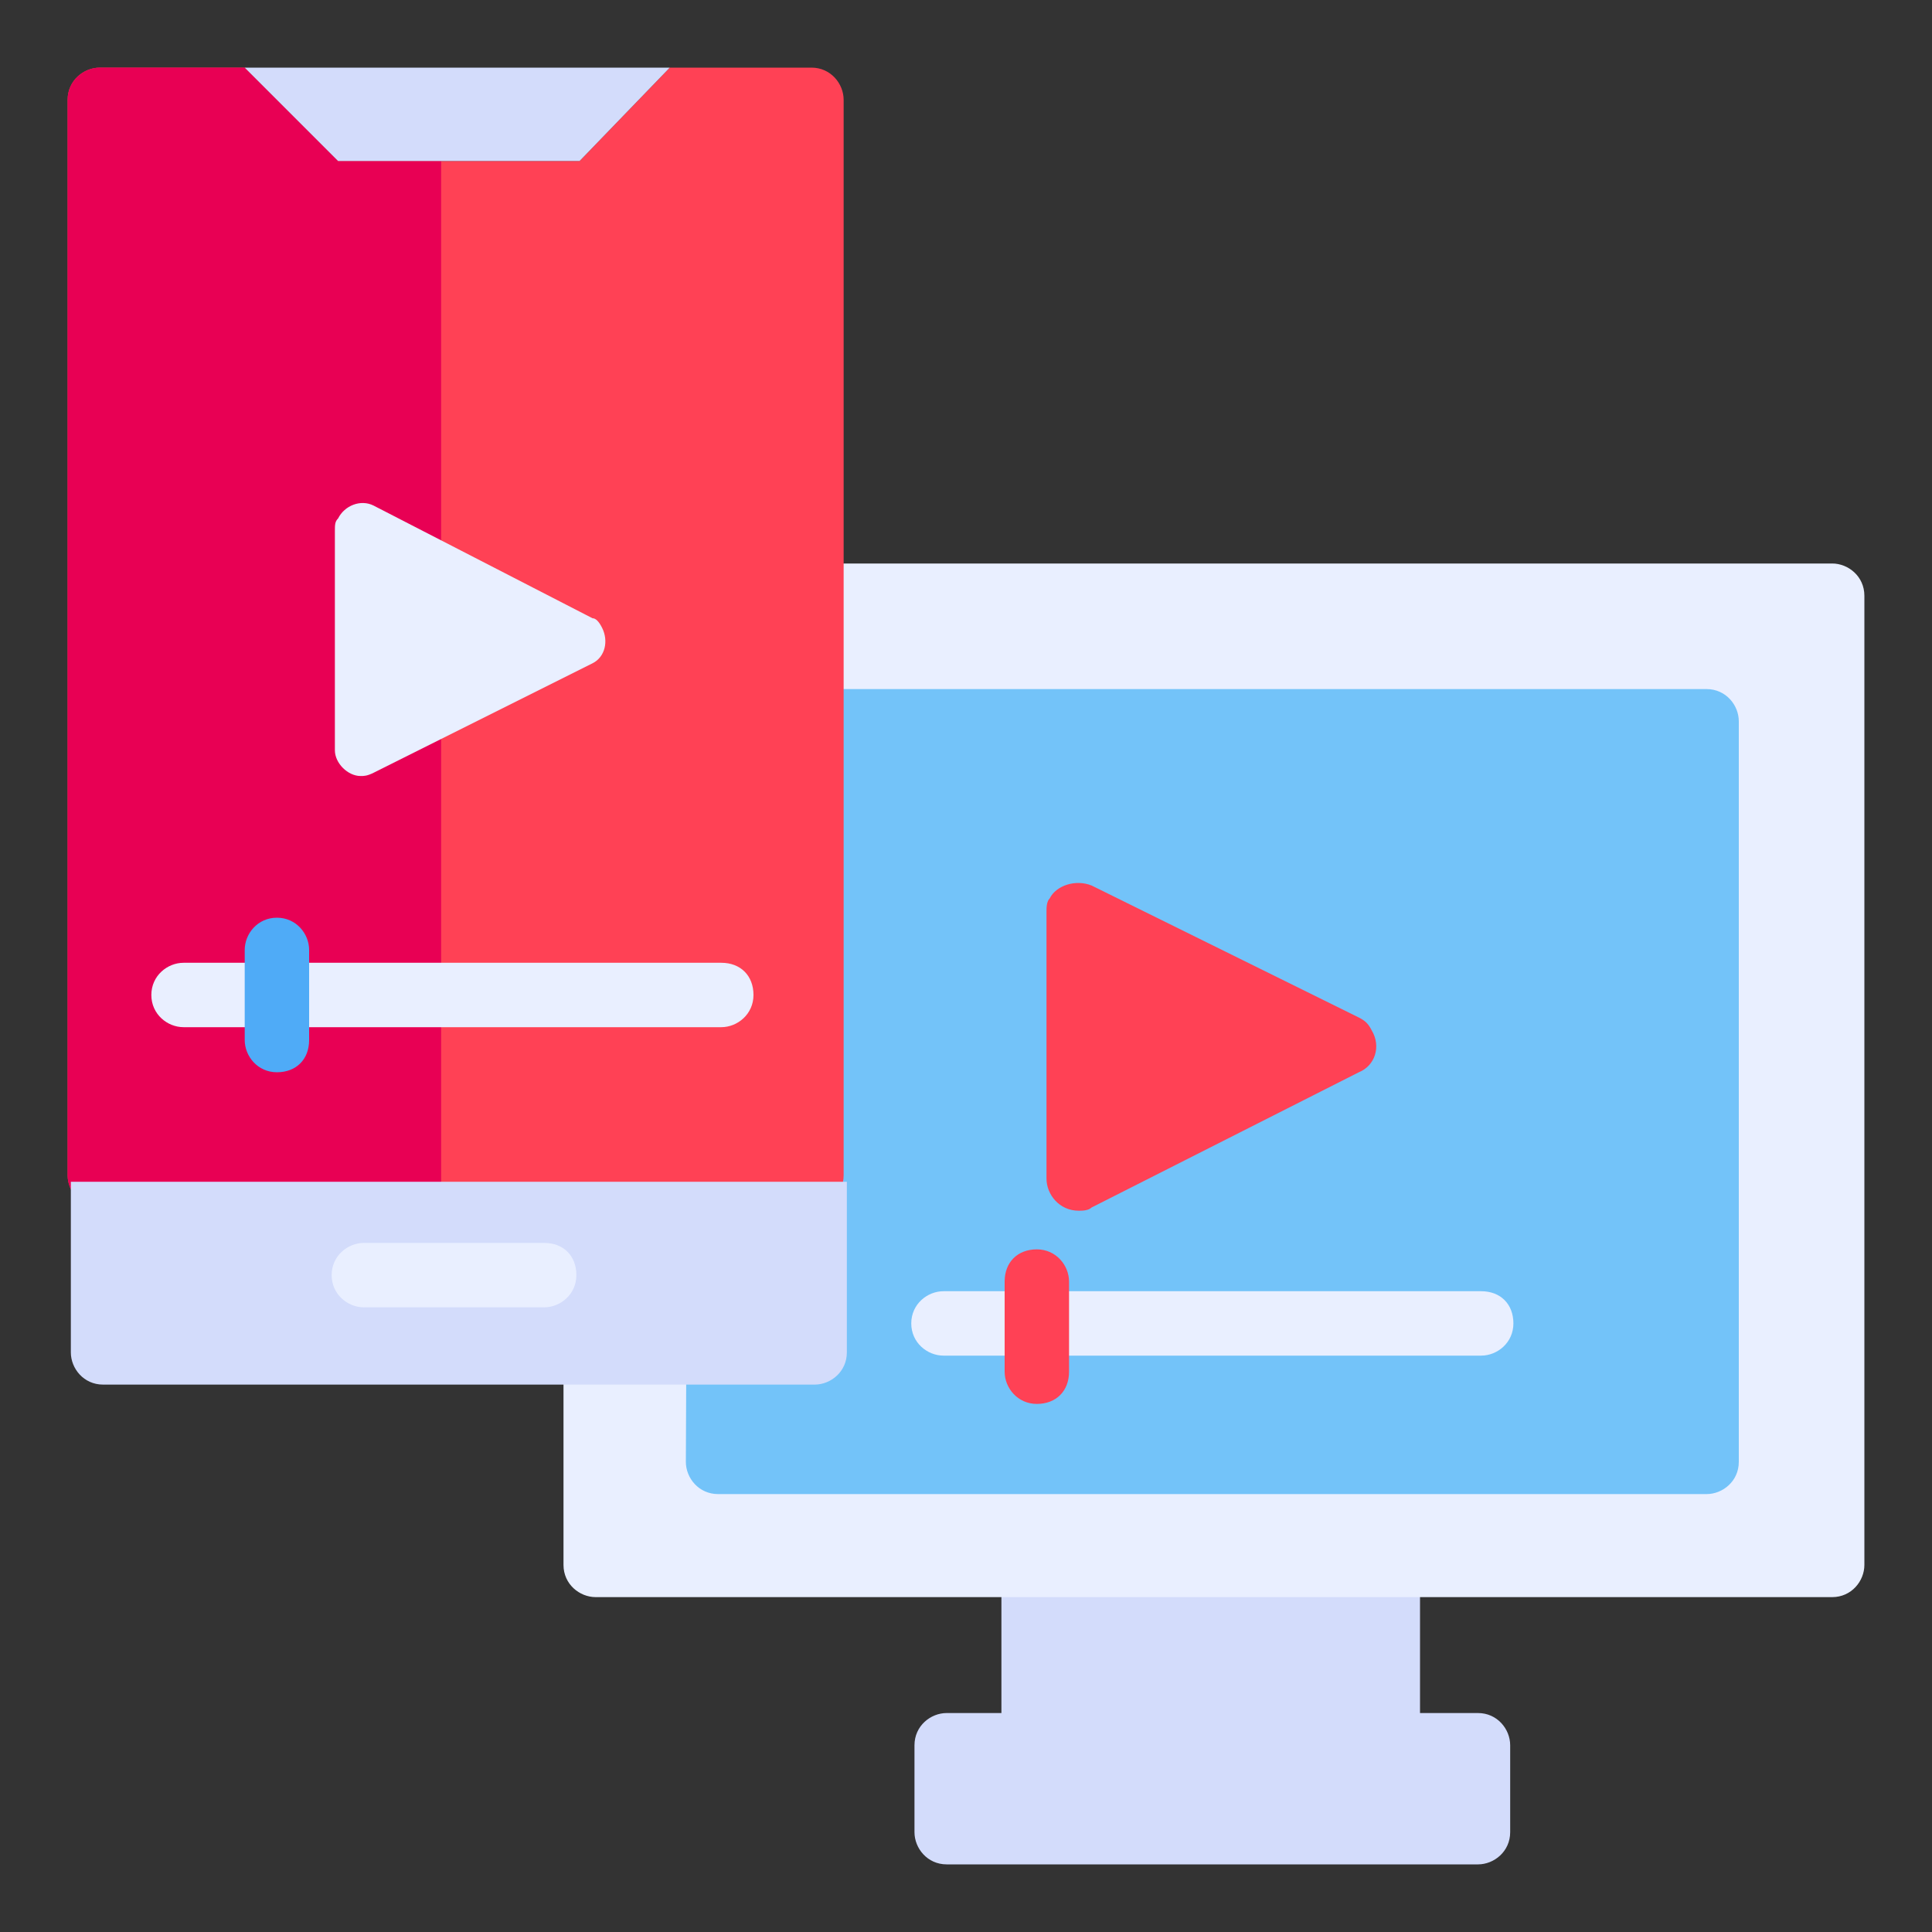
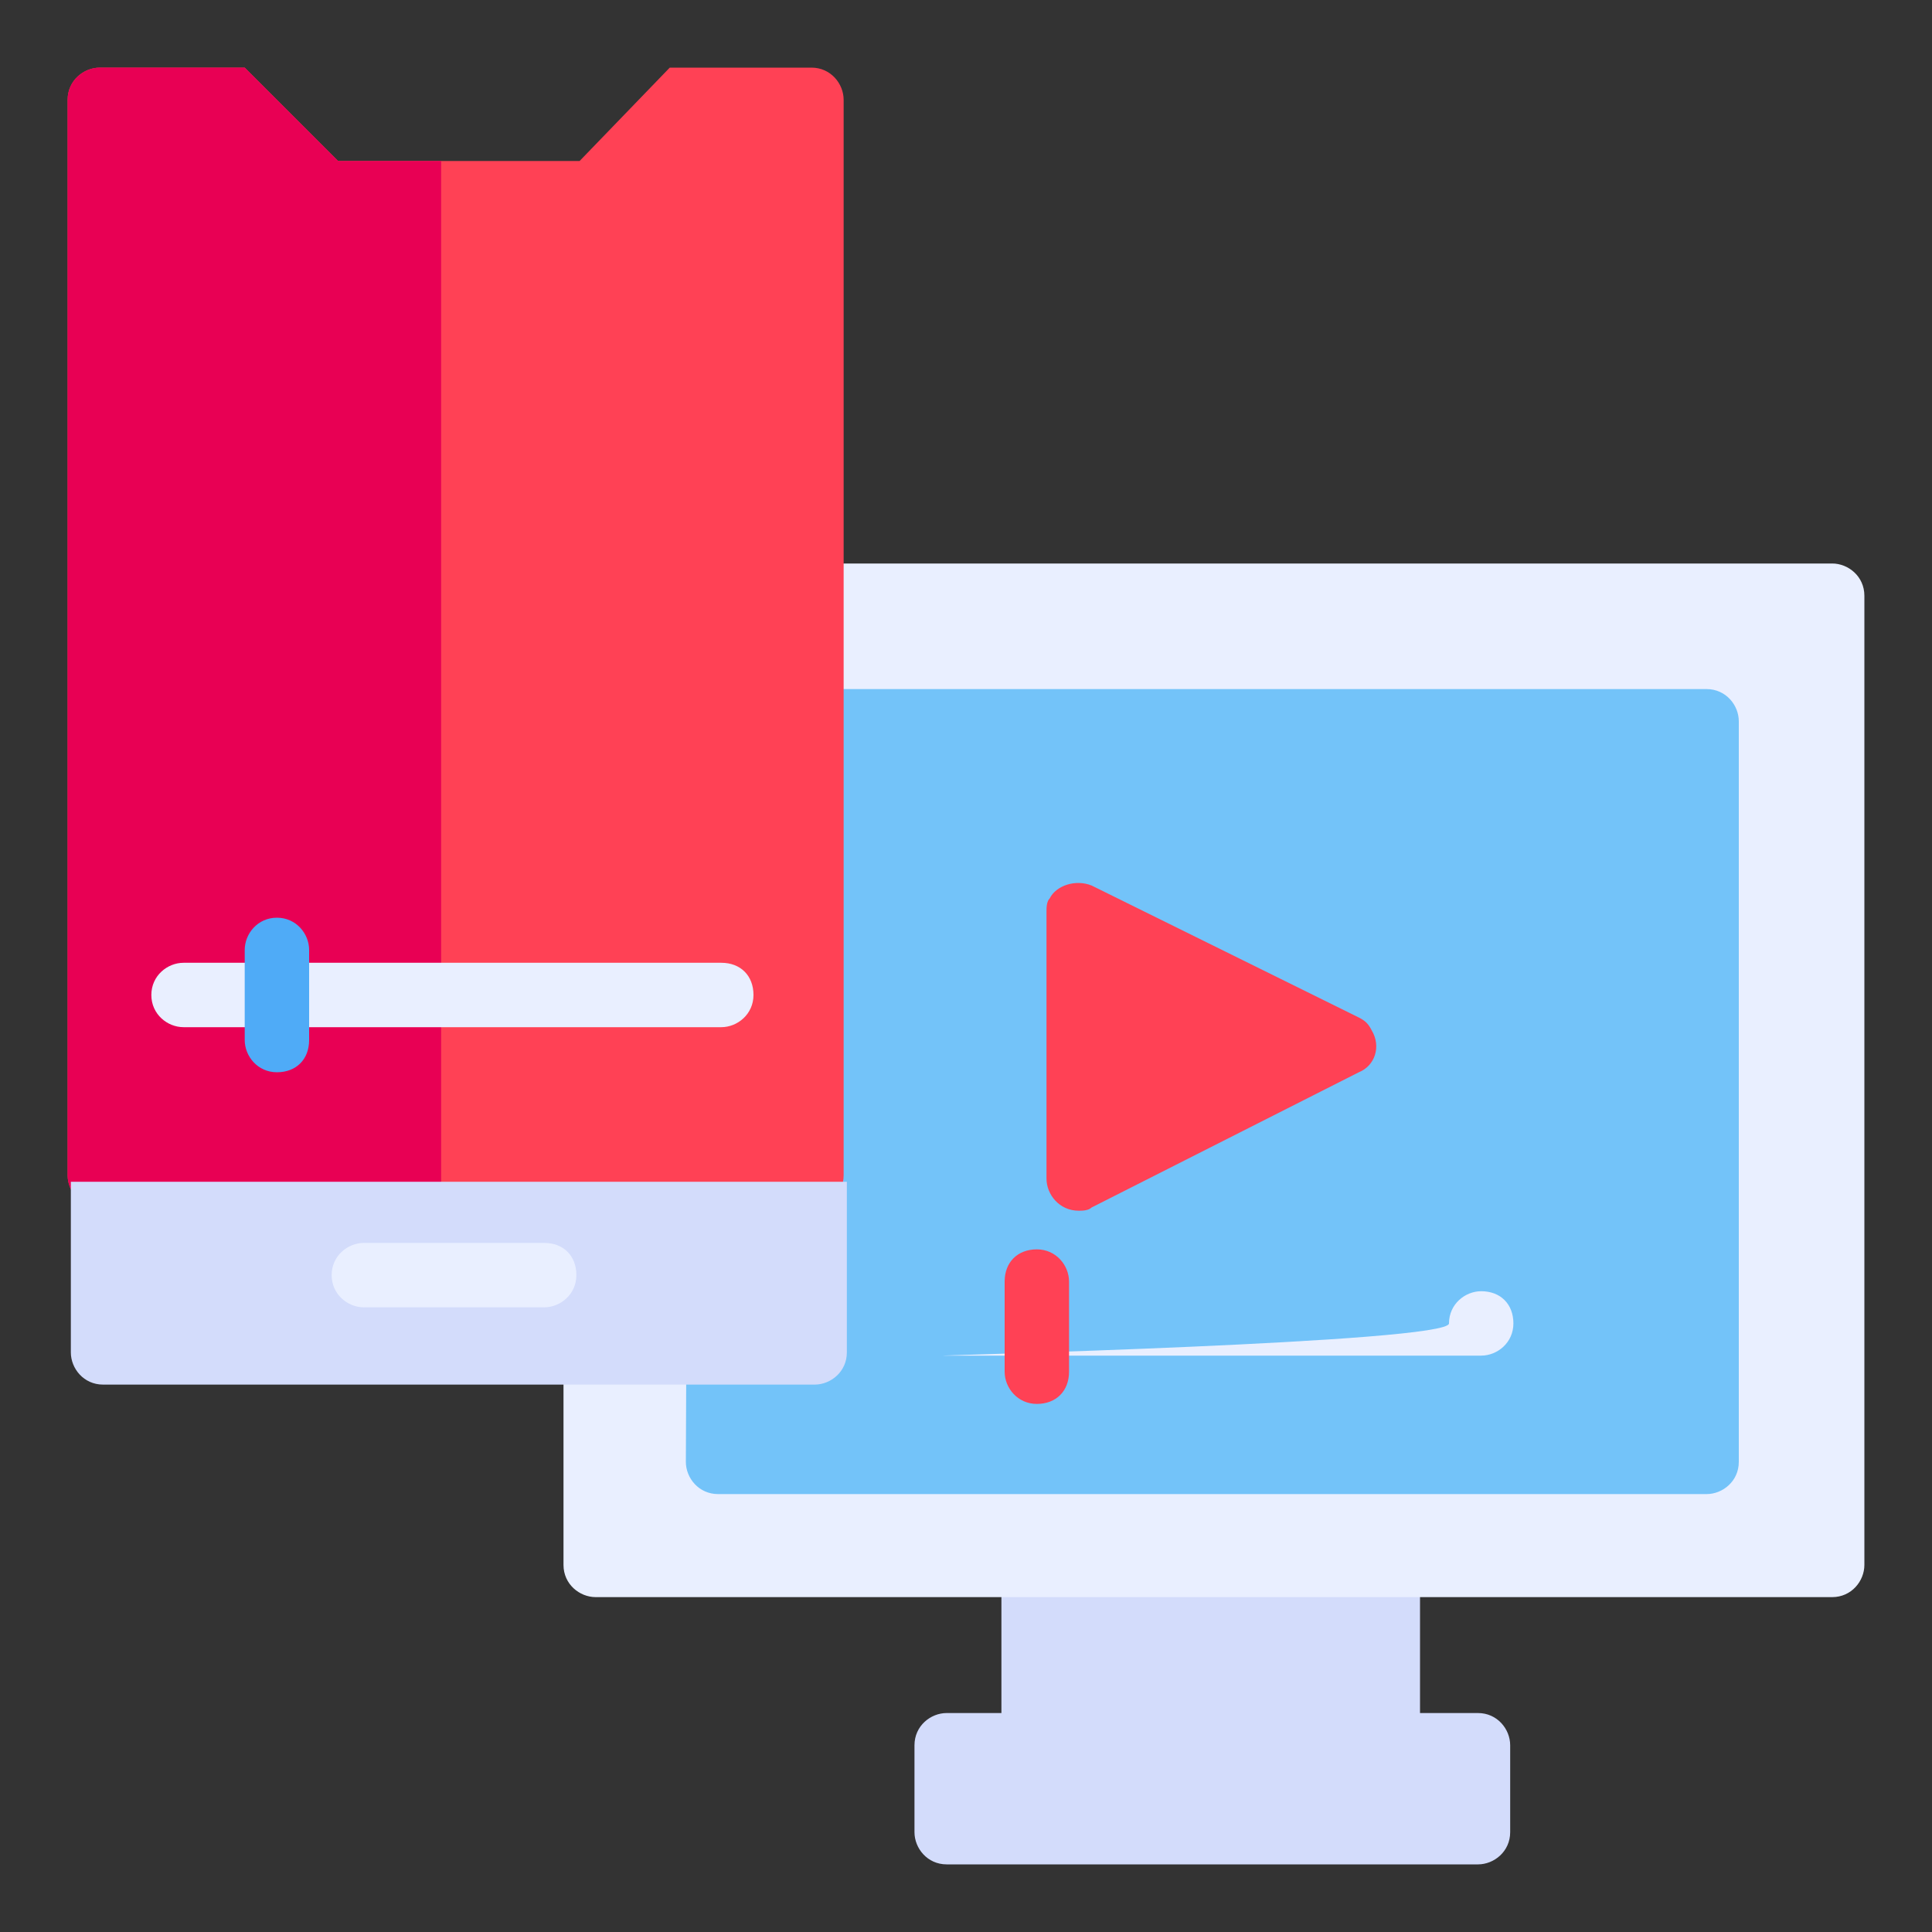
<svg xmlns="http://www.w3.org/2000/svg" version="1.1" id="Layer_1" x="0px" y="0px" width="60px" height="60px" viewBox="0 0 60 60" style="enable-background:new 0 0 60 60;" xml:space="preserve">
  <rect x="0" y="0" width="60" height="60" fill="#333333" stroke="none" />
  <style type="text/css">
	.st0{fill-rule:evenodd;clip-rule:evenodd;fill:#D3DCFB;}
	.st1{fill:#E9EFFF;}
	.st2{fill-rule:evenodd;clip-rule:evenodd;fill:#73C3F9;}
	.st3{fill-rule:evenodd;clip-rule:evenodd;fill:#FF4155;}
	.st4{fill-rule:evenodd;clip-rule:evenodd;fill:#E80054;}
	.st5{fill-rule:evenodd;clip-rule:evenodd;fill:#E9EFFF;}
	.st6{fill-rule:evenodd;clip-rule:evenodd;fill:#4FABF7;}
</style>
  <g id="stream">
    <path class="st0" d="M31.2,53.2h-1.8c-0.5,0-1,0.4-1,1v2.7c0,0.5,0.4,1,1,1h16.5c0.5,0,1-0.4,1-1v-2.7c0-0.5-0.4-1-1-1h-1.8v-4.5   c0-0.5-0.4-1-1-1h-11c-0.5,0-1,0.4-1,1V53.2z" />
    <path class="st1" d="M18.5,17.5h38.4c0.5,0,1,0.4,1,1v30.1c0,0.5-0.4,1-1,1H18.5c-0.5,0-1-0.4-1-1V18.5   C17.5,17.9,17.9,17.5,18.5,17.5z" />
    <g>
      <path class="st2" d="M22.4,21.4c-0.5,0-1,0.4-1,1l-0.1,23c0,0.5,0.4,1,1,1c0,0,0,0,0,0h30.7c0.5,0,1-0.4,1-1v-23c0-0.5-0.4-1-1-1    H22.4z" />
      <path class="st3" d="M20.8,2.1L18,5h-7.5L7.6,2.1H3.1c-0.5,0-1,0.4-1,1v33.4c0,0.5,0.4,1,1,1h22.1c0.5,0,1-0.4,1-1V3.1    c0-0.5-0.4-1-1-1H20.8z" />
      <path class="st4" d="M13.7,37.4V5h-3.2L7.6,2.1H3.1c-0.5,0-1,0.4-1,1v33.4c0,0.5,0.4,1,1,1H13.7z" />
      <path class="st0" d="M26.2,36.7h-24V42c0,0.5,0.4,1,1,1h22.1c0.5,0,1-0.4,1-1V36.7z" />
-       <path class="st0" d="M20.8,2.1H7.6L10.5,5H18L20.8,2.1z" />
      <path class="st5" d="M11.3,40.6h5.6c0.5,0,1-0.4,1-1s-0.4-1-1-1h-5.6c-0.5,0-1,0.4-1,1S10.8,40.6,11.3,40.6z" />
-       <path class="st5" d="M11.6,15.7c-0.4-0.2-0.9,0-1.1,0.4c-0.1,0.1-0.1,0.2-0.1,0.4v6.8c0,0.4,0.4,0.8,0.8,0.8c0.1,0,0.2,0,0.4-0.1    l6.8-3.4c0.4-0.2,0.5-0.7,0.3-1.1c-0.1-0.2-0.2-0.3-0.3-0.3L11.6,15.7z" />
      <path class="st5" d="M5.7,31.9h16.7c0.5,0,1-0.4,1-1s-0.4-1-1-1H5.7c-0.5,0-1,0.4-1,1S5.2,31.9,5.7,31.9z" />
      <path class="st6" d="M7.6,29.5v2.8c0,0.5,0.4,1,1,1s1-0.4,1-1v-2.8c0-0.5-0.4-1-1-1S7.6,29,7.6,29.5z" />
      <path class="st3" d="M33.9,27.5c-0.5-0.2-1.1,0-1.3,0.4c-0.1,0.1-0.1,0.3-0.1,0.4v8.3c0,0.5,0.4,1,1,1c0.1,0,0.3,0,0.4-0.1    l8.3-4.2c0.5-0.2,0.7-0.8,0.4-1.3c-0.1-0.2-0.2-0.3-0.4-0.4L33.9,27.5z" />
-       <path class="st5" d="M29.3,42.1H46c0.5,0,1-0.4,1-1s-0.4-1-1-1H29.3c-0.5,0-1,0.4-1,1S28.8,42.1,29.3,42.1z" />
+       <path class="st5" d="M29.3,42.1H46c0.5,0,1-0.4,1-1s-0.4-1-1-1c-0.5,0-1,0.4-1,1S28.8,42.1,29.3,42.1z" />
      <path class="st3" d="M31.2,39.8v2.8c0,0.5,0.4,1,1,1s1-0.4,1-1v-2.8c0-0.5-0.4-1-1-1S31.2,39.2,31.2,39.8z" />
    </g>
  </g>
</svg>